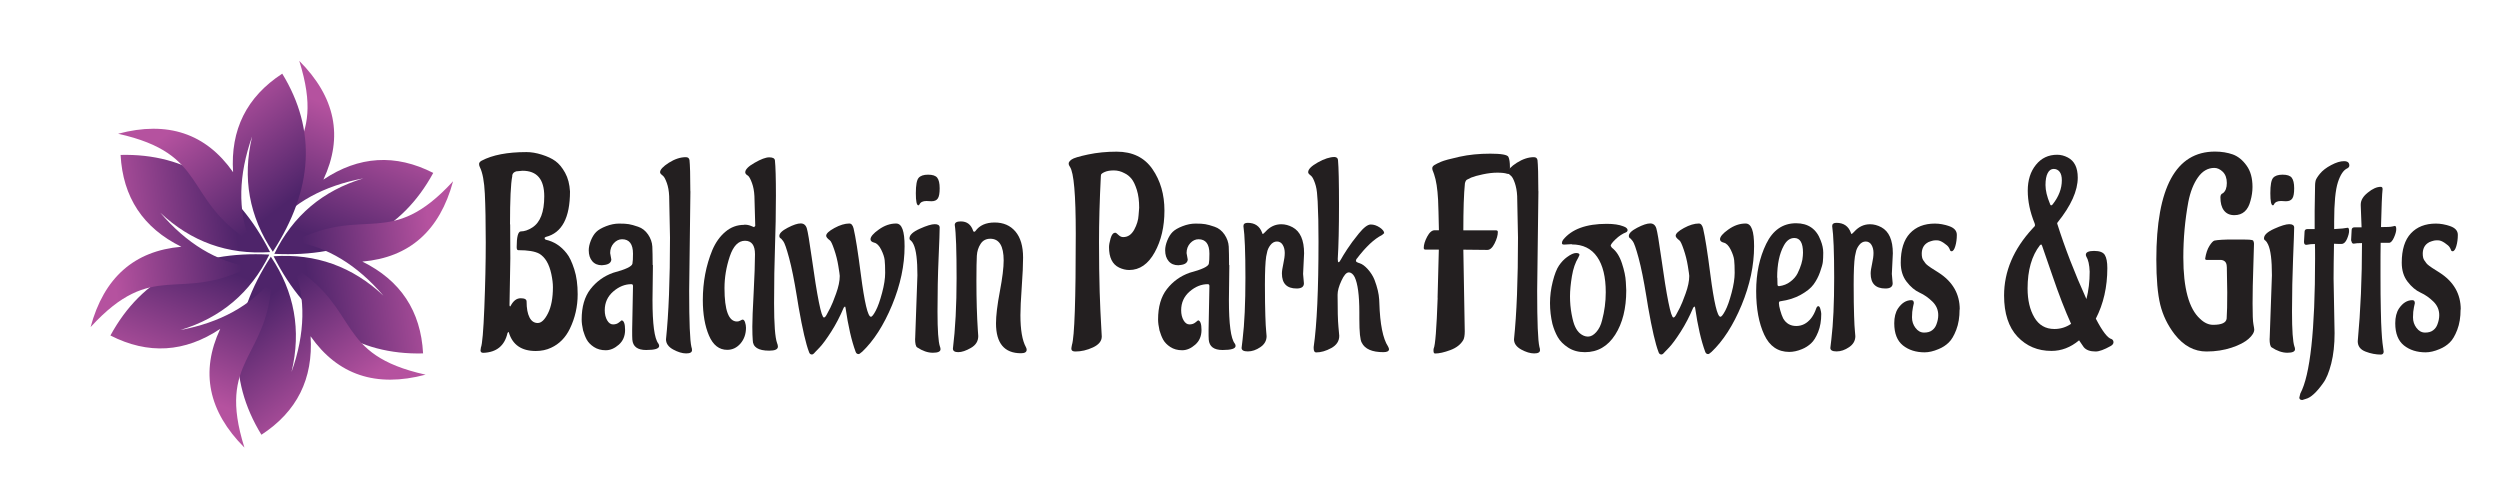
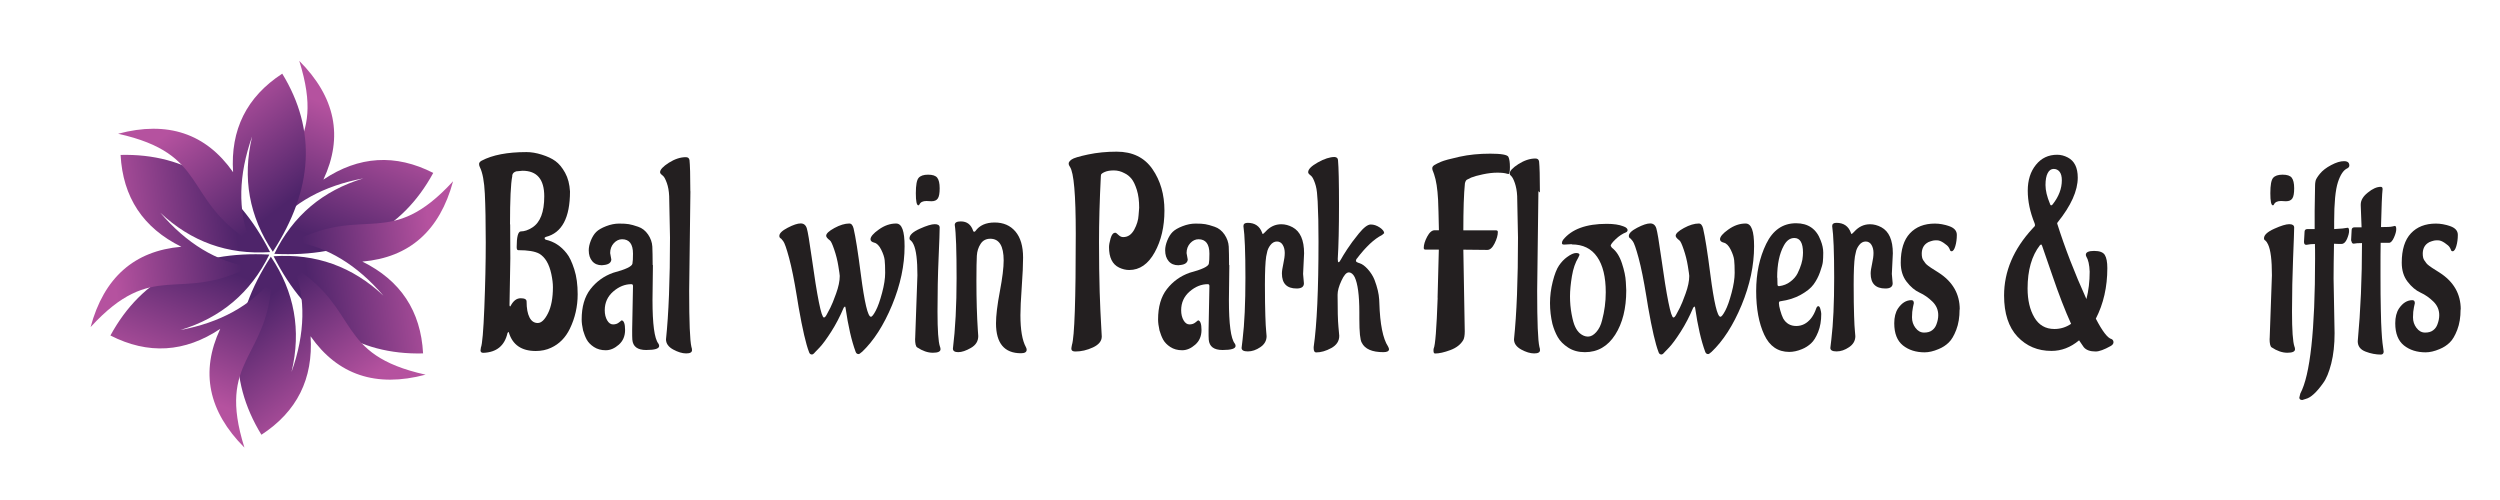
<svg xmlns="http://www.w3.org/2000/svg" xmlns:xlink="http://www.w3.org/1999/xlink" id="Layer_1" data-name="Layer 1" viewBox="0 0 300 60">
  <defs>
    <style>
      .cls-1 {
        fill: url(#linear-gradient-5);
      }

      .cls-2 {
        fill: url(#linear-gradient-6);
      }

      .cls-3 {
        fill: url(#linear-gradient-4);
      }

      .cls-4 {
        fill: url(#linear-gradient-3);
      }

      .cls-5 {
        fill: url(#linear-gradient-2);
      }

      .cls-6 {
        fill: #231f20;
      }

      .cls-7 {
        fill: url(#linear-gradient);
      }

      .cls-8 {
        clip-path: url(#clippath-1);
      }

      .cls-9 {
        clip-path: url(#clippath-3);
      }

      .cls-10 {
        clip-path: url(#clippath-4);
      }

      .cls-11 {
        clip-path: url(#clippath-2);
      }

      .cls-12 {
        clip-path: url(#clippath-5);
      }

      .cls-13 {
        clip-rule: evenodd;
        fill: none;
      }

      .cls-14 {
        clip-path: url(#clippath);
      }
    </style>
    <clipPath id="clippath">
      <path class="cls-13" d="M43.63,21.4c-4.79.89-8.45,2.91-11.01,6.04.47-9.61,6.65-9.45,3.29-20.14,4.34,4.35,5.31,9.1,2.9,14.25,4.25-2.84,8.65-3.11,13.18-.8-3.78,6.94-10.14,10.17-19.07,9.71,2.24-4.58,5.81-7.59,10.7-9.06" />
    </clipPath>
    <linearGradient id="linear-gradient" x1="38.33" y1="28.73" x2="44.18" y2="14.58" gradientUnits="userSpaceOnUse">
      <stop offset="0" stop-color="#4e246a" />
      <stop offset="1" stop-color="#b5529f" />
    </linearGradient>
    <clipPath id="clippath-1">
      <path class="cls-13" d="M46.01,35.48c-3.17-3.7-6.74-5.87-10.73-6.51,8.56-4.4,11.51,1.04,19.09-7.22-1.6,5.93-5.23,9.15-10.89,9.64,4.59,2.26,7.02,5.94,7.29,11.02-7.9.2-13.88-3.69-17.94-11.66,5.08-.34,9.48,1.24,13.19,4.74" />
    </clipPath>
    <linearGradient id="linear-gradient-2" x1="36.82" y1="33.07" x2="52" y2="31.06" xlink:href="#linear-gradient" />
    <clipPath id="clippath-2">
      <path class="cls-13" d="M35,44.59c1.62-4.59,1.71-8.78.27-12.55,8.09,5.21,4.86,10.49,15.8,12.92-5.94,1.58-10.54.04-13.8-4.61.33,5.1-1.63,9.04-5.9,11.82-4.12-6.74-3.74-13.87,1.13-21.37,2.84,4.23,3.67,8.83,2.49,13.8" />
    </clipPath>
    <linearGradient id="linear-gradient-3" x1="33.77" y1="34.45" x2="43.09" y2="46.59" xlink:href="#linear-gradient" />
    <clipPath id="clippath-3">
      <path class="cls-13" d="M21.61,39.61c4.79-.89,8.45-2.91,11.01-6.04-.47,9.61-6.65,9.45-3.29,20.14-4.34-4.35-5.31-9.1-2.9-14.25-4.25,2.84-8.65,3.11-13.18.8,3.78-6.94,10.14-10.17,19.07-9.71-2.24,4.58-5.81,7.59-10.7,9.06" />
    </clipPath>
    <linearGradient id="linear-gradient-4" x1="26.91" y1="32.28" x2="21.06" y2="46.43" xlink:href="#linear-gradient" />
    <clipPath id="clippath-4">
      <path class="cls-13" d="M19.23,25.52c3.17,3.7,6.74,5.87,10.73,6.51-8.56,4.4-11.51-1.04-19.09,7.22,1.6-5.93,5.23-9.15,10.89-9.64-4.59-2.26-7.02-5.94-7.29-11.02,7.9-.2,13.88,3.69,17.94,11.66-5.08.34-9.48-1.24-13.19-4.74" />
    </clipPath>
    <linearGradient id="linear-gradient-5" x1="28.42" y1="27.94" x2="13.24" y2="29.94" xlink:href="#linear-gradient" />
    <clipPath id="clippath-5">
      <path class="cls-13" d="M30.24,16.42c-1.62,4.59-1.71,8.78-.27,12.55-8.09-5.21-4.86-10.49-15.8-12.92,5.94-1.58,10.54-.04,13.8,4.61-.33-5.1,1.63-9.04,5.9-11.82,4.12,6.74,3.74,13.87-1.13,21.37-2.84-4.23-3.67-8.83-2.49-13.8" />
    </clipPath>
    <linearGradient id="linear-gradient-6" x1="31.47" y1="26.56" x2="22.15" y2="14.42" xlink:href="#linear-gradient" />
  </defs>
  <g>
    <path class="cls-6" d="M57.66,42.06l.05-.36c.16-.39.3-1.98.41-4.78.11-2.79.17-5.4.17-7.83s-.04-4.37-.11-5.84-.27-2.53-.59-3.18c-.06-.11-.1-.24-.1-.39s.1-.28.29-.39c1.32-.7,3.12-1.04,5.4-1.04.56,0,1.18.1,1.84.31.66.21,1.21.46,1.63.77.43.31.81.77,1.16,1.4.35.63.54,1.38.59,2.25,0,3.15-.97,4.97-2.9,5.45-.1.04-.15.09-.15.15s.04.11.12.18c1,.22,1.84.76,2.52,1.63.34.41.64,1.06.92,1.92s.41,1.87.41,3c0,1.46-.31,2.84-.94,4.14-.52,1.07-1.27,1.83-2.25,2.28-.55.26-1.16.39-1.84.39-1.69,0-2.77-.73-3.22-2.19-.02-.07-.04-.1-.07-.1l-.1.13c-.34,1.52-1.31,2.32-2.9,2.38-.23,0-.34-.1-.34-.29ZM61.22,26.92l.02,4.08-.1,5.64c.02.09.04.13.07.13s.06-.02.07-.07c.32-.61.72-.91,1.2-.91s.71.13.71.39c0,.83.12,1.46.35,1.91s.56.67.99.67.84-.39,1.23-1.17.59-1.83.59-3.13c0-.43-.06-.96-.19-1.57-.26-1.22-.74-2.03-1.45-2.45-.52-.28-1.35-.42-2.52-.42-.13,0-.19-.12-.19-.36,0-1.22.16-1.85.48-1.89.44,0,.89-.15,1.38-.46.97-.61,1.45-1.86,1.45-3.75,0-2.04-.87-3.07-2.61-3.07l-.75.07c-.29.09-.45.25-.48.49v.1c-.18.87-.27,2.8-.27,5.78Z" />
    <path class="cls-6" d="M78.35,31.82l-.05,4.18c0,2.89.23,4.63.7,5.22.06.09.1.19.1.29,0,.33-.52.49-1.56.49s-1.59-.41-1.66-1.24c-.02-.2-.02-.6-.02-1.21l.1-5.22c0-.15-.06-.23-.19-.23-.77,0-1.5.29-2.18.88-.68.59-1.02,1.34-1.02,2.25,0,.48.1.88.29,1.21.19.33.43.49.71.49s.52-.08.7-.23c.19-.15.29-.24.33-.26.27.04.41.43.41,1.16s-.25,1.32-.75,1.76c-.5.44-1.02.67-1.57.67s-1.02-.13-1.42-.39c-.4-.26-.68-.56-.86-.88-.18-.33-.32-.7-.44-1.11-.11-.5-.17-.93-.17-1.31,0-1.52.35-2.74,1.06-3.65.71-.91,1.62-1.57,2.73-1.96,1.47-.39,2.23-.75,2.3-1.08.05-.24.07-.64.07-1.21,0-1.15-.44-1.73-1.31-1.73-.37,0-.7.16-.99.47-.29.32-.44.71-.44,1.19l.14.78c-.03.37-.32.59-.87.65l-.27.03c-.48,0-.87-.16-1.15-.49-.28-.33-.42-.76-.42-1.31,0-.35.08-.73.25-1.16.17-.42.38-.77.64-1.03.26-.26.66-.49,1.2-.7.54-.21,1.06-.31,1.56-.31s.89.02,1.16.07c.27.04.65.15,1.12.31.48.16.87.47,1.19.93.31.46.48.94.51,1.45.02.51.04,1.25.04,2.2Z" />
    <path class="cls-6" d="M82.85,22.94l-.15,11.97c0,3.74.09,5.98.27,6.72.05.13.07.26.07.39,0,.26-.23.39-.7.39s-.99-.16-1.56-.47-.86-.72-.86-1.22c.32-3.05.48-7.11.48-12.2l-.1-4.99c-.03-.61-.12-1.13-.28-1.57s-.3-.72-.45-.85l-.19-.16c-.11-.09-.17-.18-.17-.29,0-.3.35-.68,1.05-1.13.7-.44,1.38-.67,2.04-.67.26,0,.4.12.44.36.06.57.1,1.81.1,3.72Z" />
-     <path class="cls-6" d="M89.33,26.96c.29,0,.55.05.79.15.23.1.36.15.37.15l.14-.16-.1-3.56c-.03-.61-.13-1.13-.29-1.57s-.31-.72-.44-.85l-.22-.16c-.1-.09-.15-.18-.15-.29,0-.33.37-.71,1.13-1.14.75-.43,1.33-.65,1.75-.65s.65.12.68.36c.08.74.12,2.15.12,4.23s-.04,4.12-.11,6.12c-.07,2-.11,4.27-.11,6.8s.12,4.13.36,4.78c.06.15.1.29.1.42,0,.33-.35.49-1.04.49-1.32,0-1.98-.42-1.98-1.27-.03-.35-.05-.89-.05-1.62s.05-2.09.16-4.08c.1-1.99.16-3.52.16-4.6s-.4-1.62-1.2-1.62-1.41.63-1.83,1.89c-.42,1.26-.63,2.52-.63,3.79,0,2.67.5,4.01,1.5,4.01.15,0,.29-.04.42-.12.14-.08.22-.11.25-.11.13,0,.23.11.3.33.07.22.11.43.11.65,0,.74-.22,1.37-.65,1.88-.44.51-.97.77-1.6.77-.97,0-1.7-.57-2.19-1.71-.49-1.14-.74-2.56-.74-4.26,0-2.15.38-4.15,1.14-6,.39-.91.91-1.65,1.57-2.2.66-.56,1.41-.83,2.25-.83Z" />
    <path class="cls-6" d="M103.39,42.26c-.16.15-.28.23-.36.23-.18,0-.3-.1-.36-.29-.48-1.3-.89-3.07-1.21-5.29-.02-.09-.04-.13-.07-.13l-.14.13c-.44,1.04-.94,2.01-1.51,2.9-.57.89-1.04,1.52-1.39,1.89l-.53.55c-.16.2-.29.29-.39.29-.18,0-.3-.11-.36-.33-.35-.91-.77-2.69-1.23-5.32l-.22-1.34c-.31-1.91-.62-3.45-.93-4.6-.31-1.15-.55-1.83-.71-2.02l-.24-.29c-.15-.07-.22-.17-.22-.33,0-.31.33-.63,1-.98s1.19-.52,1.56-.52.62.2.74.6.31,1.53.57,3.38c.68,4.87,1.17,7.31,1.48,7.31.1,0,.21-.11.33-.34s.27-.51.44-.83c.17-.33.4-.89.69-1.7.29-.8.44-1.51.44-2.12,0-.11-.06-.51-.17-1.19-.11-.69-.28-1.35-.5-1.99-.22-.64-.39-1.01-.52-1.09-.29-.22-.44-.4-.44-.55,0-.26.33-.57.99-.93.66-.36,1.26-.54,1.79-.54.24,0,.41.2.51.59.24,1.02.53,2.86.87,5.51.44,3.39.84,5.09,1.21,5.09.13,0,.32-.24.58-.73.26-.49.51-1.2.76-2.14.25-.93.37-1.73.37-2.4s-.02-1.17-.06-1.53c-.04-.36-.18-.78-.42-1.26-.24-.48-.52-.76-.82-.83-.31-.08-.46-.21-.46-.41,0-.3.33-.7,1-1.17.67-.48,1.36-.72,2.07-.72s1.02.91,1.02,2.74c0,2.28-.5,4.63-1.5,7.05-1,2.41-2.21,4.3-3.63,5.64Z" />
    <path class="cls-6" d="M109.82,40.63l.27-7.6c0-1.81-.15-3.03-.46-3.69-.1-.22-.21-.38-.34-.49-.1-.04-.15-.13-.15-.26,0-.39.41-.77,1.23-1.14.82-.37,1.42-.55,1.8-.55s.58.13.59.39c0,.43-.04,1.67-.13,3.7s-.13,4.17-.13,6.41.1,3.63.29,4.18c.05.11.07.22.07.33,0,.28-.31.42-.92.42s-1.24-.22-1.89-.65c-.16-.11-.24-.46-.24-1.04ZM111.76,24.15l-.58-.03c-.44,0-.72.14-.85.42-.03.07-.07.1-.12.1-.21,0-.31-.48-.31-1.45s.11-1.58.33-1.84c.22-.26.6-.39,1.14-.39s.91.12,1.1.37c.19.25.29.67.29,1.26s-.07,1-.22,1.22c-.15.23-.4.34-.77.34Z" />
    <path class="cls-6" d="M114.35,41.83c.29-2.35.44-5.17.44-8.45s-.07-5.42-.22-6.39c0-.28.24-.42.73-.42.74,0,1.23.38,1.48,1.14.02.07.06.1.12.1s.11-.02.14-.07c.5-.7,1.27-1.04,2.32-1.04s1.88.36,2.49,1.08c.61.72.92,1.76.92,3.13,0,.83-.05,2-.16,3.52-.11,1.52-.16,2.65-.16,3.39,0,1.76.22,3.03.65,3.82.06.11.1.22.1.33,0,.28-.23.42-.68.42-2,0-3-1.2-3-3.59,0-.91.15-2.19.46-3.82.31-1.63.46-2.87.46-3.72,0-1.74-.53-2.61-1.6-2.61-.52,0-.91.21-1.17.62-.27.41-.42.89-.45,1.42-.03.53-.05,1.54-.05,3.02,0,2.26.06,4.23.17,5.9l.05.72c0,.61-.29,1.08-.88,1.42-.59.34-1.1.51-1.52.51s-.64-.14-.64-.42Z" />
    <path class="cls-6" d="M133.85,27.93c.06,0,.19.09.36.26.18.17.36.26.56.26h.02c.55,0,.98-.29,1.31-.88.32-.59.5-1.17.53-1.76l.07-.88c0-.83-.09-1.54-.28-2.14-.19-.6-.4-1.04-.64-1.34-.24-.29-.52-.52-.85-.67-.4-.22-.83-.33-1.27-.33s-.8.06-1.08.18c-.27.12-.43.23-.46.34l-.02.19c-.15,2.94-.22,5.56-.22,7.88s.03,4.31.08,5.99c.06,1.68.11,2.96.17,3.87.06.9.08,1.4.08,1.48,0,.54-.35.98-1.06,1.31-.71.33-1.41.49-2.11.49-.32,0-.48-.11-.48-.33,0-.07.02-.22.07-.46.31-.96.46-5.4.46-13.34,0-4.68-.23-7.35-.7-8.03-.1-.13-.15-.27-.15-.41s.12-.3.35-.47c.23-.17.89-.37,1.97-.6,1.08-.23,2.23-.34,3.44-.34,1.9,0,3.33.7,4.29,2.09.96,1.39,1.44,3.05,1.44,4.98s-.39,3.6-1.17,5.01c-.78,1.41-1.8,2.12-3.06,2.12-.4,0-.81-.1-1.21-.29-.81-.39-1.21-1.21-1.21-2.45,0-.26.06-.61.19-1.06s.31-.67.56-.67Z" />
    <path class="cls-6" d="M147.52,31.82l-.05,4.18c0,2.89.23,4.63.7,5.22.07.09.1.19.1.29,0,.33-.52.49-1.56.49s-1.59-.41-1.66-1.24c-.02-.2-.02-.6-.02-1.21l.1-5.22c0-.15-.06-.23-.19-.23-.77,0-1.5.29-2.18.88-.68.59-1.02,1.34-1.02,2.25,0,.48.1.88.29,1.21.19.33.43.49.71.49s.52-.08.7-.23c.19-.15.29-.24.33-.26.27.04.41.43.41,1.16s-.25,1.32-.75,1.76c-.5.44-1.02.67-1.57.67s-1.02-.13-1.42-.39c-.4-.26-.68-.56-.86-.88-.18-.33-.32-.7-.44-1.11-.11-.5-.17-.93-.17-1.31,0-1.52.35-2.74,1.06-3.65.71-.91,1.62-1.57,2.73-1.96,1.47-.39,2.23-.75,2.3-1.08.05-.24.07-.64.07-1.21,0-1.15-.44-1.73-1.31-1.73-.37,0-.7.16-.99.47-.29.32-.44.71-.44,1.19l.14.78c-.03.37-.32.59-.87.65l-.27.03c-.48,0-.87-.16-1.15-.49-.28-.33-.42-.76-.42-1.31,0-.35.08-.73.25-1.16.17-.42.38-.77.64-1.03.26-.26.66-.49,1.2-.7.54-.21,1.06-.31,1.56-.31s.89.02,1.16.07c.27.04.65.15,1.12.31.48.16.87.47,1.19.93.31.46.48.94.51,1.45.02.51.04,1.25.04,2.2Z" />
    <path class="cls-6" d="M156.37,32.86l.1,1.14c0,.41-.29.62-.87.62-1.18,0-1.77-.6-1.77-1.8,0-.28.06-.67.17-1.17.11-.5.17-.93.17-1.3s-.08-.69-.24-.96c-.16-.27-.4-.41-.7-.41s-.57.15-.79.44-.35.59-.4.9l-.1.46c-.1.67-.15,1.8-.15,3.38s.02,2.82.05,3.72c.03.9.06,1.52.1,1.86.03.34.05.54.05.6,0,.54-.25.98-.75,1.32-.5.34-1,.51-1.5.51s-.75-.14-.75-.42l.12-1.01c.23-1.89.34-4.36.34-7.41s-.08-5.11-.24-6.2c0-.26.17-.39.51-.39.87,0,1.45.4,1.74,1.21.02.09.04.13.08.13s.15-.1.33-.29c.53-.59,1.16-.88,1.89-.88.45,0,.9.12,1.35.36.92.5,1.38,1.54,1.38,3.13l-.12,2.48Z" />
    <path class="cls-6" d="M162.81,31.03c-.06.09-.1.18-.1.28s.15.19.45.28c.3.09.63.33.98.72.35.39.62.82.8,1.27.34.89.52,1.67.56,2.35l.02.42c.08,2.55.43,4.29,1.04,5.22.08.15.12.26.12.33,0,.24-.23.36-.68.36-1.35,0-2.22-.38-2.59-1.14-.19-.3-.29-1.25-.29-2.84v-.82c0-2.02-.19-3.43-.56-4.21-.19-.37-.43-.56-.71-.56s-.58.33-.88,1c-.31.66-.46,1.22-.46,1.68,0,1.83.03,3.1.1,3.82.06.72.1,1.09.1,1.11,0,.63-.32,1.12-.96,1.47s-1.24.52-1.8.52c-.21,0-.31-.17-.31-.52v-.13c.39-2.67.58-6.89.58-12.66,0-1.89-.03-3.49-.1-4.8l-.05-.65c-.03-.61-.12-1.13-.28-1.57-.15-.43-.3-.72-.45-.85l-.19-.16c-.11-.09-.17-.18-.17-.29,0-.35.39-.74,1.16-1.17.77-.43,1.44-.65,2.01-.65.26.02.4.15.41.39.08.87.12,2.66.12,5.37s-.05,4.87-.15,6.48c0,.26.03.39.1.39s.17-.12.3-.37.38-.65.73-1.19c.35-.54.81-1.17,1.4-1.89.59-.72,1.06-1.08,1.43-1.08s.72.12,1.08.36c.35.24.53.47.53.68l-.27.23c-.92.46-1.93,1.4-3.02,2.84Z" />
    <path class="cls-6" d="M172.51,35.73l.15-5.78h-1.62c-.13,0-.19-.07-.19-.2,0-.39.14-.84.41-1.35.27-.51.57-.77.9-.77h.51c-.03-1.7-.07-2.91-.1-3.65-.07-1.33-.23-2.35-.48-3.07l-.12-.33c-.06-.11-.1-.24-.1-.39s.09-.28.27-.39c.18-.11.44-.24.79-.39.35-.15,1.08-.35,2.21-.6s2.36-.37,3.69-.37,2.06.13,2.18.39c.12.26.18.67.18,1.22s-.06.83-.17.83c-.02,0-.07-.01-.17-.03-.26-.09-.65-.13-1.19-.13s-1.1.07-1.72.2-1.08.26-1.4.39l-.46.23c-.13.04-.23.2-.29.46-.13,1.28-.19,3.16-.19,5.64h3.92c.15,0,.22.07.22.2,0,.39-.13.85-.39,1.37-.26.52-.55.78-.87.78l-2.88-.03.17,9.79c0,.48-.06.83-.17,1.04-.31.54-.83.95-1.56,1.22-.73.27-1.34.41-1.83.41-.13,0-.19-.11-.19-.33,0-.11,0-.2.02-.26.19-.37.35-2.4.48-6.1Z" />
-     <path class="cls-6" d="M184.61,22.94l-.15,11.97c0,3.74.09,5.98.27,6.72.05.13.07.26.07.39,0,.26-.23.39-.7.39s-.99-.16-1.56-.47c-.57-.32-.86-.72-.86-1.22.32-3.05.48-7.11.48-12.2l-.1-4.99c-.03-.61-.13-1.13-.28-1.57-.15-.43-.3-.72-.45-.85l-.19-.16c-.11-.09-.17-.18-.17-.29,0-.3.35-.68,1.05-1.13.7-.44,1.38-.67,2.04-.67.26,0,.4.12.44.36.06.57.1,1.81.1,3.72Z" />
+     <path class="cls-6" d="M184.61,22.94l-.15,11.97c0,3.74.09,5.98.27,6.72.05.13.07.26.07.39,0,.26-.23.39-.7.39s-.99-.16-1.56-.47c-.57-.32-.86-.72-.86-1.22.32-3.05.48-7.11.48-12.2l-.1-4.99c-.03-.61-.13-1.13-.28-1.57-.15-.43-.3-.72-.45-.85c-.11-.09-.17-.18-.17-.29,0-.3.35-.68,1.05-1.13.7-.44,1.38-.67,2.04-.67.26,0,.4.12.44.36.06.57.1,1.81.1,3.72Z" />
    <path class="cls-6" d="M188.62,29.3c-.42.02-.72.04-.91.05-.19.01-.28-.05-.28-.18s.05-.26.14-.39c1.03-1.28,2.77-1.92,5.23-1.92.84,0,1.5.1,1.98.29l.24.1c.19.11.29.23.29.36,0,.11-.06.2-.17.26-.44.17-.86.45-1.26.83s-.6.65-.6.8l.15.23c.52.39.92,1.01,1.2,1.86.28.85.44,1.6.47,2.25l.05,1.01c0,2.15-.44,3.93-1.33,5.32-.89,1.39-2.1,2.09-3.63,2.09-.77,0-1.44-.18-2.01-.55-.57-.37-.98-.79-1.25-1.26-.27-.47-.48-1-.64-1.58-.19-.81-.29-1.64-.29-2.5s.11-1.72.33-2.59c.22-.87.47-1.51.75-1.92.28-.41.6-.75.96-1.01.45-.33.81-.49,1.09-.49s.41.08.41.23l-.15.33c-.35.57-.61,1.31-.76,2.22-.15.91-.23,1.72-.23,2.43s.06,1.41.19,2.11c.13.7.27,1.21.44,1.55.16.34.35.59.56.77.31.26.63.39.97.39s.67-.18.99-.54c.32-.36.56-.83.7-1.42.29-1.09.44-2.21.44-3.36,0-1.83-.34-3.24-1.03-4.24-.69-1-1.7-1.5-3.04-1.5Z" />
    <path class="cls-6" d="M205.34,42.26c-.16.15-.28.23-.36.23-.18,0-.3-.1-.36-.29-.48-1.3-.89-3.07-1.21-5.29-.02-.09-.04-.13-.07-.13l-.15.13c-.44,1.04-.94,2.01-1.51,2.9-.57.89-1.04,1.52-1.39,1.89l-.53.55c-.16.2-.29.29-.39.29-.18,0-.3-.11-.36-.33-.35-.91-.77-2.69-1.23-5.32l-.22-1.34c-.31-1.91-.62-3.45-.93-4.6-.31-1.15-.55-1.83-.71-2.02l-.24-.29c-.15-.07-.22-.17-.22-.33,0-.31.33-.63,1-.98.67-.35,1.19-.52,1.56-.52s.62.2.74.6c.12.4.31,1.53.57,3.38.68,4.87,1.17,7.31,1.48,7.31.1,0,.21-.11.33-.34.12-.23.27-.51.44-.83.17-.33.4-.89.69-1.7.29-.8.44-1.51.44-2.12,0-.11-.06-.51-.17-1.19-.11-.69-.28-1.35-.5-1.99-.22-.64-.39-1.01-.52-1.09-.29-.22-.44-.4-.44-.55,0-.26.33-.57.99-.93s1.26-.54,1.79-.54c.24,0,.41.2.51.59.24,1.02.53,2.86.87,5.51.44,3.39.84,5.09,1.21,5.09.13,0,.32-.24.58-.73.26-.49.51-1.2.76-2.14.25-.93.37-1.73.37-2.4s-.02-1.17-.06-1.53c-.04-.36-.18-.78-.42-1.26-.24-.48-.52-.76-.82-.83-.31-.08-.46-.21-.46-.41,0-.3.33-.7,1-1.17.67-.48,1.36-.72,2.07-.72s1.02.91,1.02,2.74c0,2.28-.5,4.63-1.5,7.05-1,2.41-2.21,4.3-3.63,5.64Z" />
    <path class="cls-6" d="M218.55,37.66c0,.83-.12,1.55-.37,2.17-.25.62-.53,1.08-.85,1.37-.31.29-.68.53-1.1.7-.53.22-1.04.33-1.52.33-1.35,0-2.36-.68-3-2.06-.64-1.37-.97-3.11-.97-5.24s.4-4.01,1.2-5.66,2-2.48,3.59-2.48c1.45,0,2.44.68,2.95,2.06.21.52.31,1.02.31,1.48s-.02.84-.05,1.11c-.03.27-.15.68-.34,1.22-.19.54-.45,1.03-.77,1.47s-.83.85-1.53,1.24c-.69.39-1.51.65-2.44.78-.13,0-.19.08-.19.23,0,.2.05.48.16.87s.22.7.35.96c.35.61.88.91,1.57.91s1.28-.3,1.77-.91c.26-.33.47-.73.63-1.21.06-.17.15-.26.25-.26s.19.12.25.36c.06.24.1.42.1.56ZM213.28,33.32l.02.82c0,.13.06.2.19.2.52-.07.97-.24,1.35-.54.39-.29.68-.62.87-1,.39-.8.6-1.5.63-2.09l.02-.39c0-1.17-.35-1.76-1.04-1.76-.52,0-.94.31-1.26.91-.53.96-.8,2.24-.8,3.85Z" />
    <path class="cls-6" d="M227.02,32.86l.1,1.14c0,.41-.29.62-.87.62-1.18,0-1.77-.6-1.77-1.8,0-.28.06-.67.17-1.17.11-.5.17-.93.17-1.3s-.08-.69-.24-.96c-.16-.27-.4-.41-.7-.41s-.57.15-.79.44-.35.59-.4.9l-.1.46c-.1.67-.15,1.8-.15,3.38s.02,2.82.05,3.72c.03.9.06,1.52.1,1.86.03.34.05.54.05.6,0,.54-.25.98-.75,1.32-.5.34-1,.51-1.5.51s-.75-.14-.75-.42l.12-1.01c.23-1.89.34-4.36.34-7.41s-.08-5.11-.24-6.2c0-.26.17-.39.51-.39.87,0,1.45.4,1.74,1.21.02.09.04.13.08.13s.15-.1.33-.29c.53-.59,1.16-.88,1.89-.88.45,0,.9.12,1.35.36.92.5,1.38,1.54,1.38,3.13l-.12,2.48Z" />
    <path class="cls-6" d="M235.15,37.13c0,.94-.13,1.75-.4,2.45-.27.7-.57,1.21-.91,1.53-.34.33-.74.59-1.21.78-.61.26-1.17.39-1.67.39-1.05,0-1.92-.28-2.61-.83-.69-.56-1.04-1.44-1.04-2.66,0-.72.15-1.31.44-1.76.45-.67.99-1.01,1.62-1.01.19,0,.29.12.29.36,0,.02-.04.19-.11.51s-.11.71-.11,1.19.14.9.42,1.27c.28.37.62.56,1.03.56s.73-.09.97-.28c.24-.18.41-.42.51-.7.15-.39.22-.76.22-1.11,0-.63-.23-1.17-.7-1.63-.47-.46-.98-.82-1.55-1.08s-1.08-.7-1.55-1.31c-.47-.61-.7-1.37-.7-2.28,0-1.57.37-2.74,1.1-3.52.73-.78,1.73-1.17,2.99-1.17.55,0,1.13.1,1.73.31.6.21.91.56.91,1.04s-.06.94-.18,1.35c-.12.41-.27.62-.45.62-.1,0-.16-.05-.19-.15-.03-.1-.09-.21-.17-.34-.08-.13-.27-.3-.58-.51-.31-.21-.57-.31-.79-.31s-.36,0-.44.02-.2.04-.37.1c-.18.05-.34.13-.48.24-.37.28-.56.7-.56,1.24,0,.35.06.6.17.77.11.16.2.29.27.38s.18.19.34.31.27.2.34.24.21.14.44.28c.23.14.37.23.44.28,1.71,1.09,2.56,2.57,2.56,4.44Z" />
    <path class="cls-6" d="M244.15,27.18s.05-.1.05-.16-.02-.14-.05-.23c-.55-1.35-.82-2.65-.82-3.91s.33-2.3.98-3.1c.65-.81,1.5-1.21,2.55-1.21.44,0,.86.11,1.28.33.79.41,1.19,1.22,1.19,2.41,0,1.59-.81,3.38-2.42,5.38-.03.04-.05.09-.05.13.92,2.91,2.09,5.94,3.51,9.07.26-1,.39-2.1.39-3.29-.03-.83-.17-1.44-.41-1.83-.03-.07-.05-.13-.05-.2,0-.3.33-.46.99-.46s1.09.16,1.29.49c.2.33.3.85.3,1.57,0,2.26-.46,4.29-1.38,6.07.79,1.52,1.42,2.34,1.89,2.45.14.07.22.19.23.37,0,.18-.11.34-.35.47-.77.43-1.37.65-1.79.65-.66,0-1.14-.17-1.43-.52-.11-.15-.3-.42-.56-.82-1.02.85-2.12,1.27-3.31,1.27-1.65,0-3-.57-4.08-1.71-1.07-1.14-1.61-2.79-1.61-4.94,0-2.89,1.14-5.57,3.41-8.03l.24-.26ZM246.52,39.48c.74,0,1.41-.21,2.01-.62-.73-1.61-1.48-3.55-2.25-5.81-.77-2.26-1.19-3.45-1.23-3.56-.05-.11-.09-.16-.12-.16l-.14.1c-.98,1.26-1.48,2.99-1.48,5.19,0,1.39.27,2.55.81,3.47s1.34,1.39,2.41,1.39ZM245.99,24.44c.03.13.08.2.15.2s.13-.04.19-.13c.73-.93,1.09-1.89,1.09-2.87,0-.46-.09-.8-.27-1.03-.18-.23-.42-.34-.71-.34s-.54.16-.71.49c-.18.33-.27.81-.27,1.45s.18,1.39.53,2.23Z" />
-     <path class="cls-6" d="M267.21,32.01c0-.5-.23-.77-.68-.82h-1.72c-.13,0-.19-.05-.19-.16.1-.63.27-1.14.51-1.52s.44-.59.6-.64c.45-.09,1.19-.13,2.23-.13s1.68,0,1.94.02.42.05.48.11c.06.11.1.23.1.37s-.03,1.04-.08,2.71c-.06,1.66-.09,3.15-.09,4.47s.03,2.14.1,2.48c.06.34.1.55.1.64,0,.35-.23.72-.68,1.12-.45.4-1.13.76-2.04,1.06s-1.91.46-3.01.46c-1.47,0-2.74-.68-3.82-2.06-.84-1.09-1.41-2.27-1.73-3.56-.31-1.28-.47-3.09-.47-5.42,0-8.63,2.35-12.95,7.04-12.95.79,0,1.5.12,2.13.34.63.23,1.18.67,1.66,1.34.48.66.71,1.52.71,2.56,0,.54-.08,1.1-.24,1.66-.29,1.15-.94,1.73-1.94,1.73-.55,0-.96-.19-1.25-.57s-.42-.91-.42-1.58c0-.26.11-.42.31-.49.31-.24.46-.65.46-1.22s-.16-1.02-.48-1.34c-.32-.31-.66-.47-1.02-.47-.77,0-1.43.38-1.96,1.13-.53.75-.92,1.73-1.16,2.95-.4,2.18-.6,4.39-.6,6.66,0,3.7.67,6.16,2.01,7.37.5.48,1.02.72,1.57.72,1.02,0,1.56-.25,1.62-.75.05-.67.07-1.72.07-3.13l-.05-3.1Z" />
    <path class="cls-6" d="M272.36,40.63l.27-7.6c0-1.81-.15-3.03-.46-3.69-.1-.22-.21-.38-.34-.49-.1-.04-.15-.13-.15-.26,0-.39.41-.77,1.23-1.14.82-.37,1.42-.55,1.8-.55s.58.13.59.39c0,.43-.05,1.67-.13,3.7s-.13,4.17-.13,6.41.1,3.63.29,4.18c.05.11.07.22.07.33,0,.28-.31.42-.92.42s-1.24-.22-1.89-.65c-.16-.11-.24-.46-.24-1.04ZM274.3,24.15l-.58-.03c-.44,0-.72.14-.85.42-.03.07-.07.1-.12.1-.21,0-.31-.48-.31-1.45s.11-1.58.33-1.84c.22-.26.6-.39,1.14-.39s.91.12,1.1.37.29.67.29,1.26-.07,1-.22,1.22c-.15.23-.4.34-.77.34Z" />
    <path class="cls-6" d="M280.03,33.45l.12,6.53c0,1.37-.13,2.58-.4,3.64-.27,1.05-.59,1.84-.98,2.36-.79,1.11-1.48,1.74-2.08,1.89l-.41.13c-.24,0-.36-.1-.36-.29l.12-.49c1.18-2.2,1.77-7.59,1.77-16.18,0-.78,0-1.37-.02-1.76-.34,0-.68.03-1.02.1h-.02c-.18,0-.27-.12-.27-.36l.07-1.24c.02-.2.13-.29.34-.29h.87v-2.18l.05-3.1c0-.15.02-.32.06-.51.04-.18.21-.47.52-.85.31-.38.76-.73,1.35-1.04.6-.32,1.11-.47,1.54-.47s.64.17.64.52c0,.13-.07.24-.22.33-.47.2-.85.76-1.15,1.68-.3.92-.45,2.5-.45,4.71v.91c.82-.04,1.36-.1,1.62-.16.11,0,.17.13.17.39s-.09.58-.25.96c-.17.38-.38.58-.63.59-.25.01-.56,0-.93-.02-.03,1.65-.05,3.06-.05,4.21Z" />
    <path class="cls-6" d="M282.13,28.88l.07-1.31c.02-.19.13-.29.34-.29h.85l-.1-2.61v-.13c0-.5.28-.98.85-1.43.56-.46,1.08-.69,1.55-.69.15,0,.22.09.22.26v.03c-.07.59-.13,2.1-.19,4.54.71,0,1.16-.02,1.35-.07s.3-.07.31-.07c.11,0,.17.13.17.39s-.09.59-.27,1c-.18.4-.37.62-.58.64h-1.02c-.02.74-.02,1.98-.02,3.74s.01,3.19.04,4.32c.02,1.13.05,1.99.09,2.56.03.58.07,1.04.11,1.39.04.35.07.6.1.75.02.15.04.25.04.29,0,.22-.11.34-.31.36-.63,0-1.25-.12-1.87-.36-.62-.24-.93-.65-.93-1.24.34-3.65.51-7.58.51-11.78-.44,0-.77.02-.99.07h-.02c-.15,0-.23-.12-.27-.36Z" />
    <path class="cls-6" d="M295.27,37.13c0,.94-.13,1.75-.4,2.45-.27.7-.57,1.21-.91,1.53-.34.33-.74.59-1.21.78-.61.26-1.17.39-1.67.39-1.05,0-1.92-.28-2.61-.83-.69-.56-1.04-1.44-1.04-2.66,0-.72.15-1.31.44-1.76.45-.67.99-1.01,1.62-1.01.19,0,.29.12.29.36,0,.02-.04.19-.11.51s-.11.71-.11,1.19.14.9.42,1.27c.28.37.62.56,1.03.56s.73-.09.97-.28c.24-.18.41-.42.51-.7.15-.39.22-.76.22-1.11,0-.63-.23-1.17-.7-1.63-.47-.46-.98-.82-1.55-1.08s-1.08-.7-1.55-1.31c-.47-.61-.7-1.37-.7-2.28,0-1.57.37-2.74,1.1-3.52.73-.78,1.73-1.17,2.99-1.17.55,0,1.13.1,1.73.31.6.21.91.56.91,1.04s-.06.94-.18,1.35c-.12.41-.27.62-.45.62-.1,0-.16-.05-.19-.15-.03-.1-.09-.21-.17-.34-.08-.13-.27-.3-.58-.51-.31-.21-.57-.31-.79-.31s-.36,0-.44.02-.2.04-.37.1c-.18.05-.34.13-.48.24-.37.28-.56.7-.56,1.24,0,.35.06.6.17.77.11.16.2.29.27.38s.18.19.34.31.27.2.34.24.21.14.44.28c.23.14.37.23.44.28,1.71,1.09,2.56,2.57,2.56,4.44Z" />
  </g>
  <g class="cls-14">
    <rect class="cls-7" x="32.62" y="7.3" width="19.38" height="23.63" />
  </g>
  <g class="cls-8">
    <rect class="cls-5" x="32.81" y="21.75" width="21.55" height="20.86" />
  </g>
  <g class="cls-11">
    <rect class="cls-4" x="27.26" y="30.79" width="23.81" height="21.37" />
  </g>
  <g class="cls-9">
    <rect class="cls-3" x="13.24" y="30.08" width="19.38" height="23.63" />
  </g>
  <g class="cls-10">
    <rect class="cls-1" x="10.88" y="18.4" width="21.55" height="20.86" />
  </g>
  <g class="cls-12">
    <rect class="cls-2" x="14.17" y="8.85" width="23.81" height="21.37" />
  </g>
</svg>